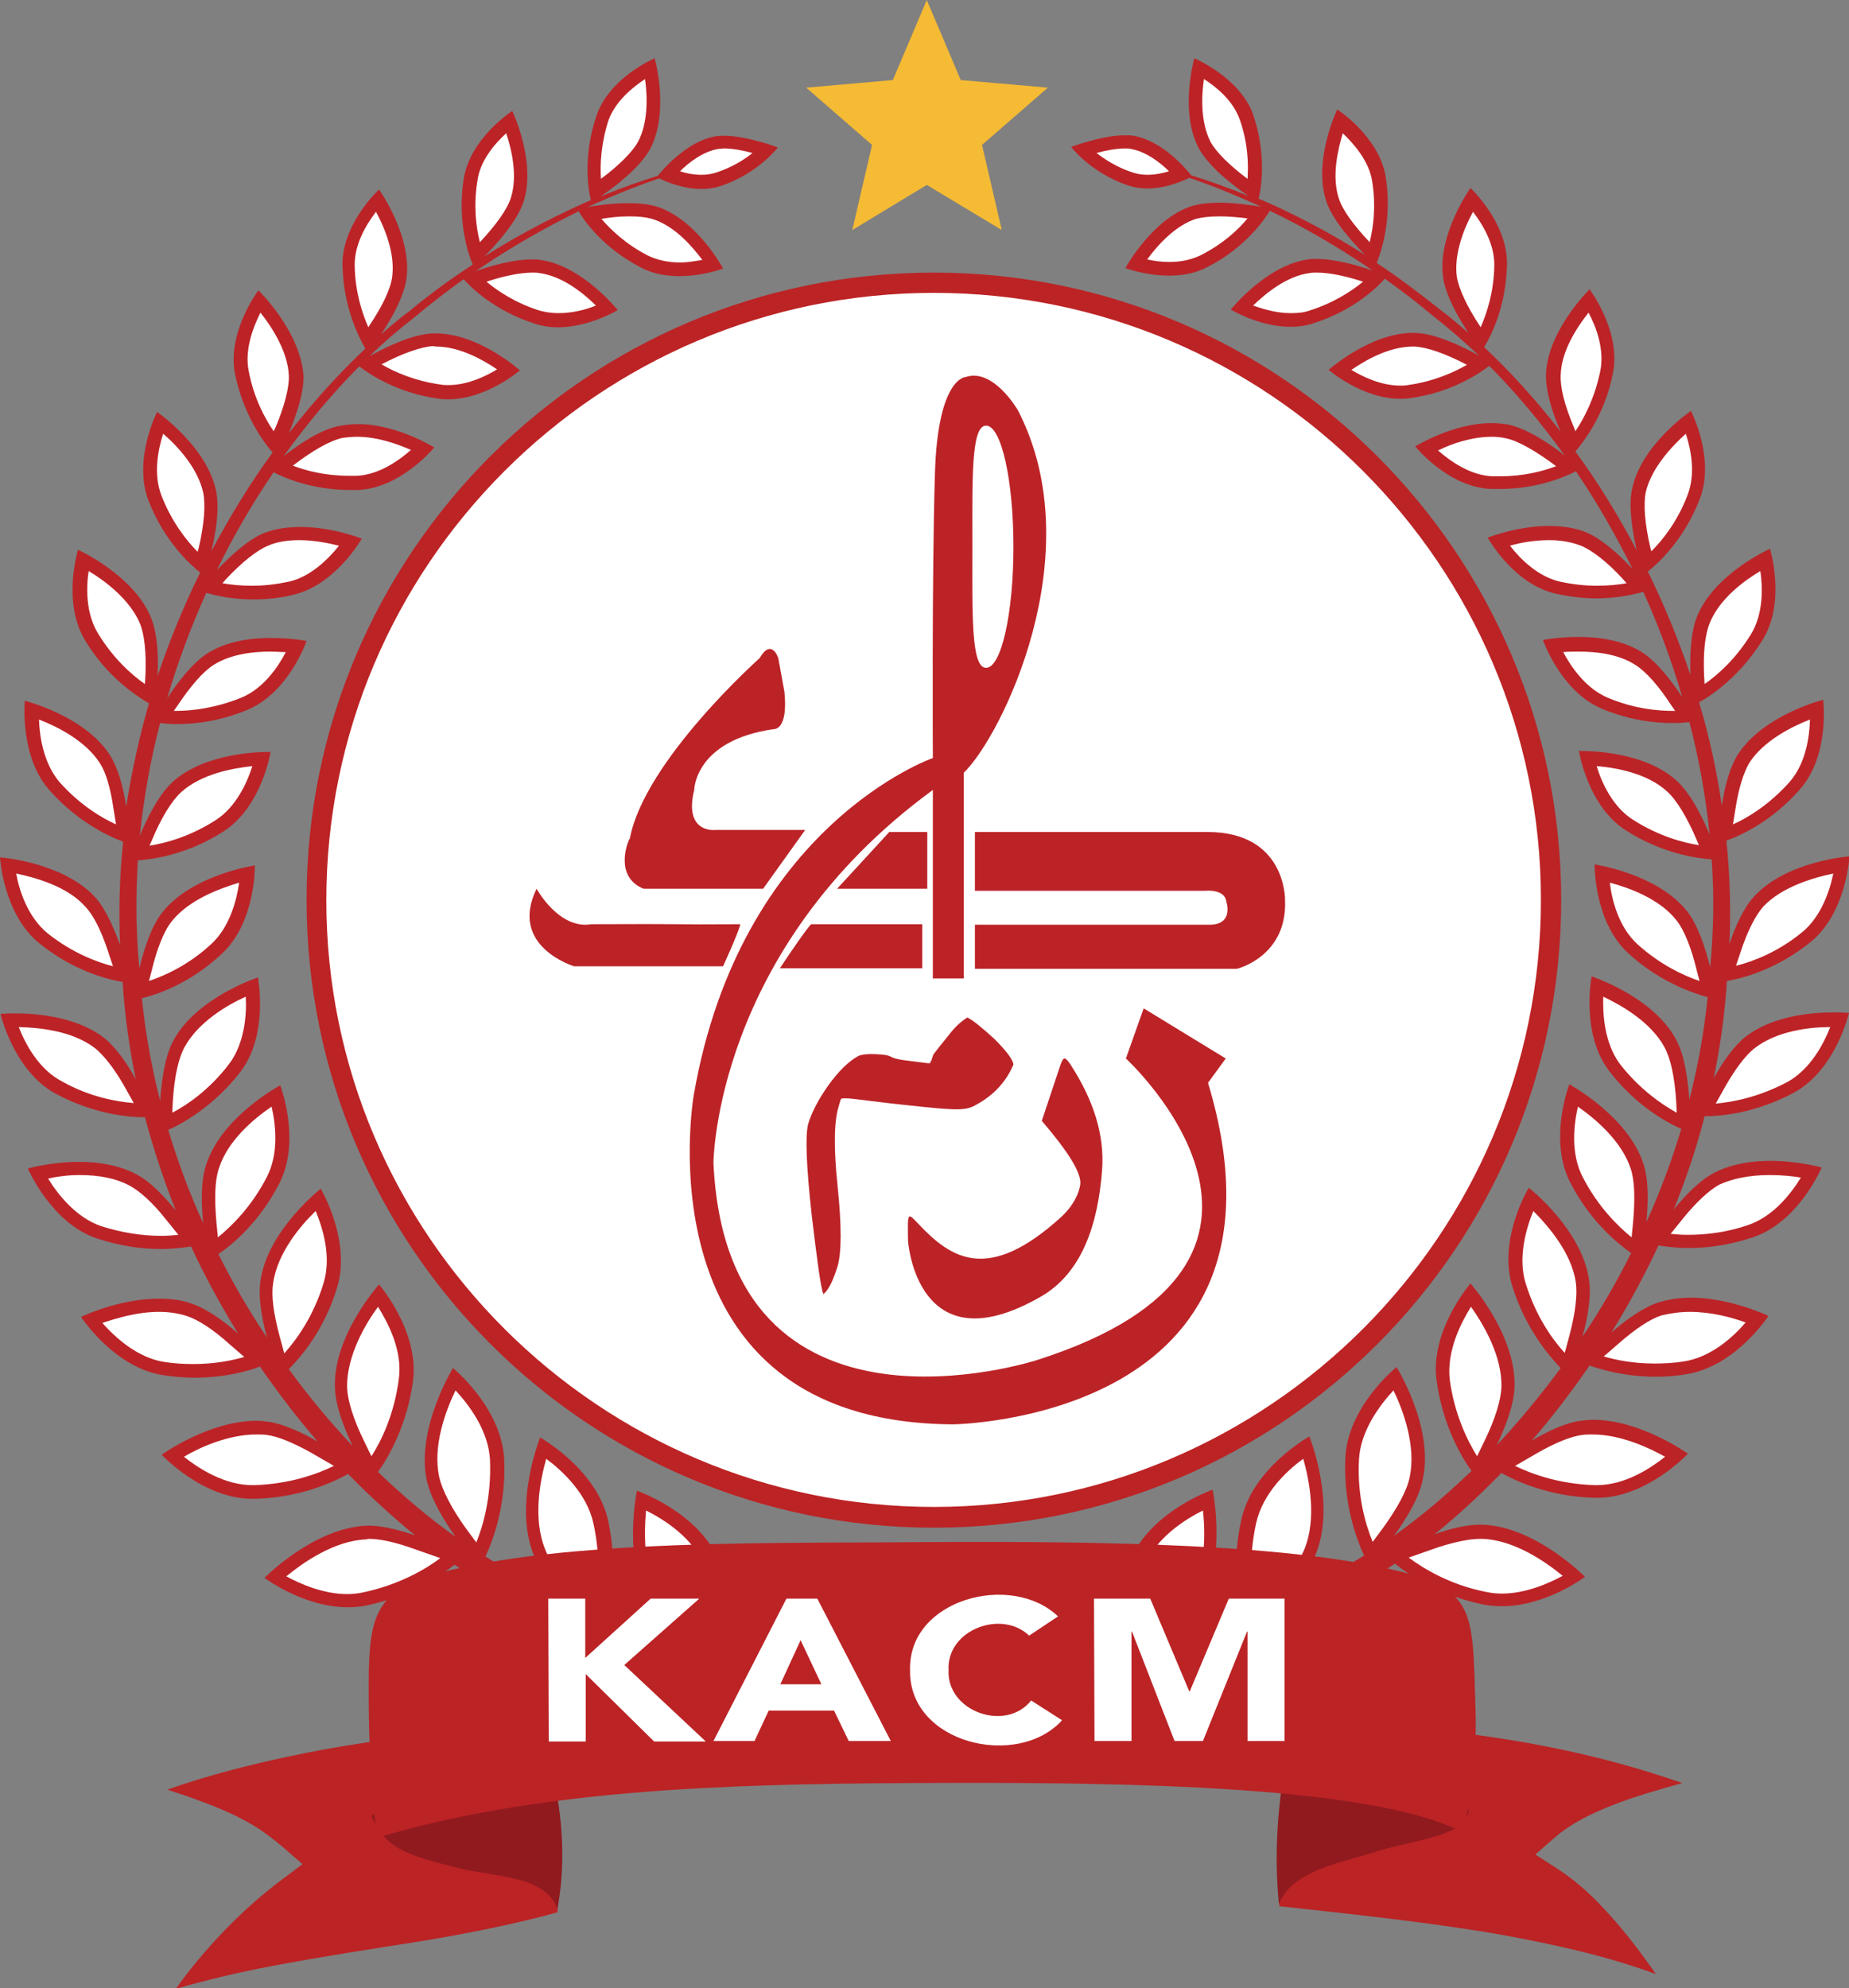
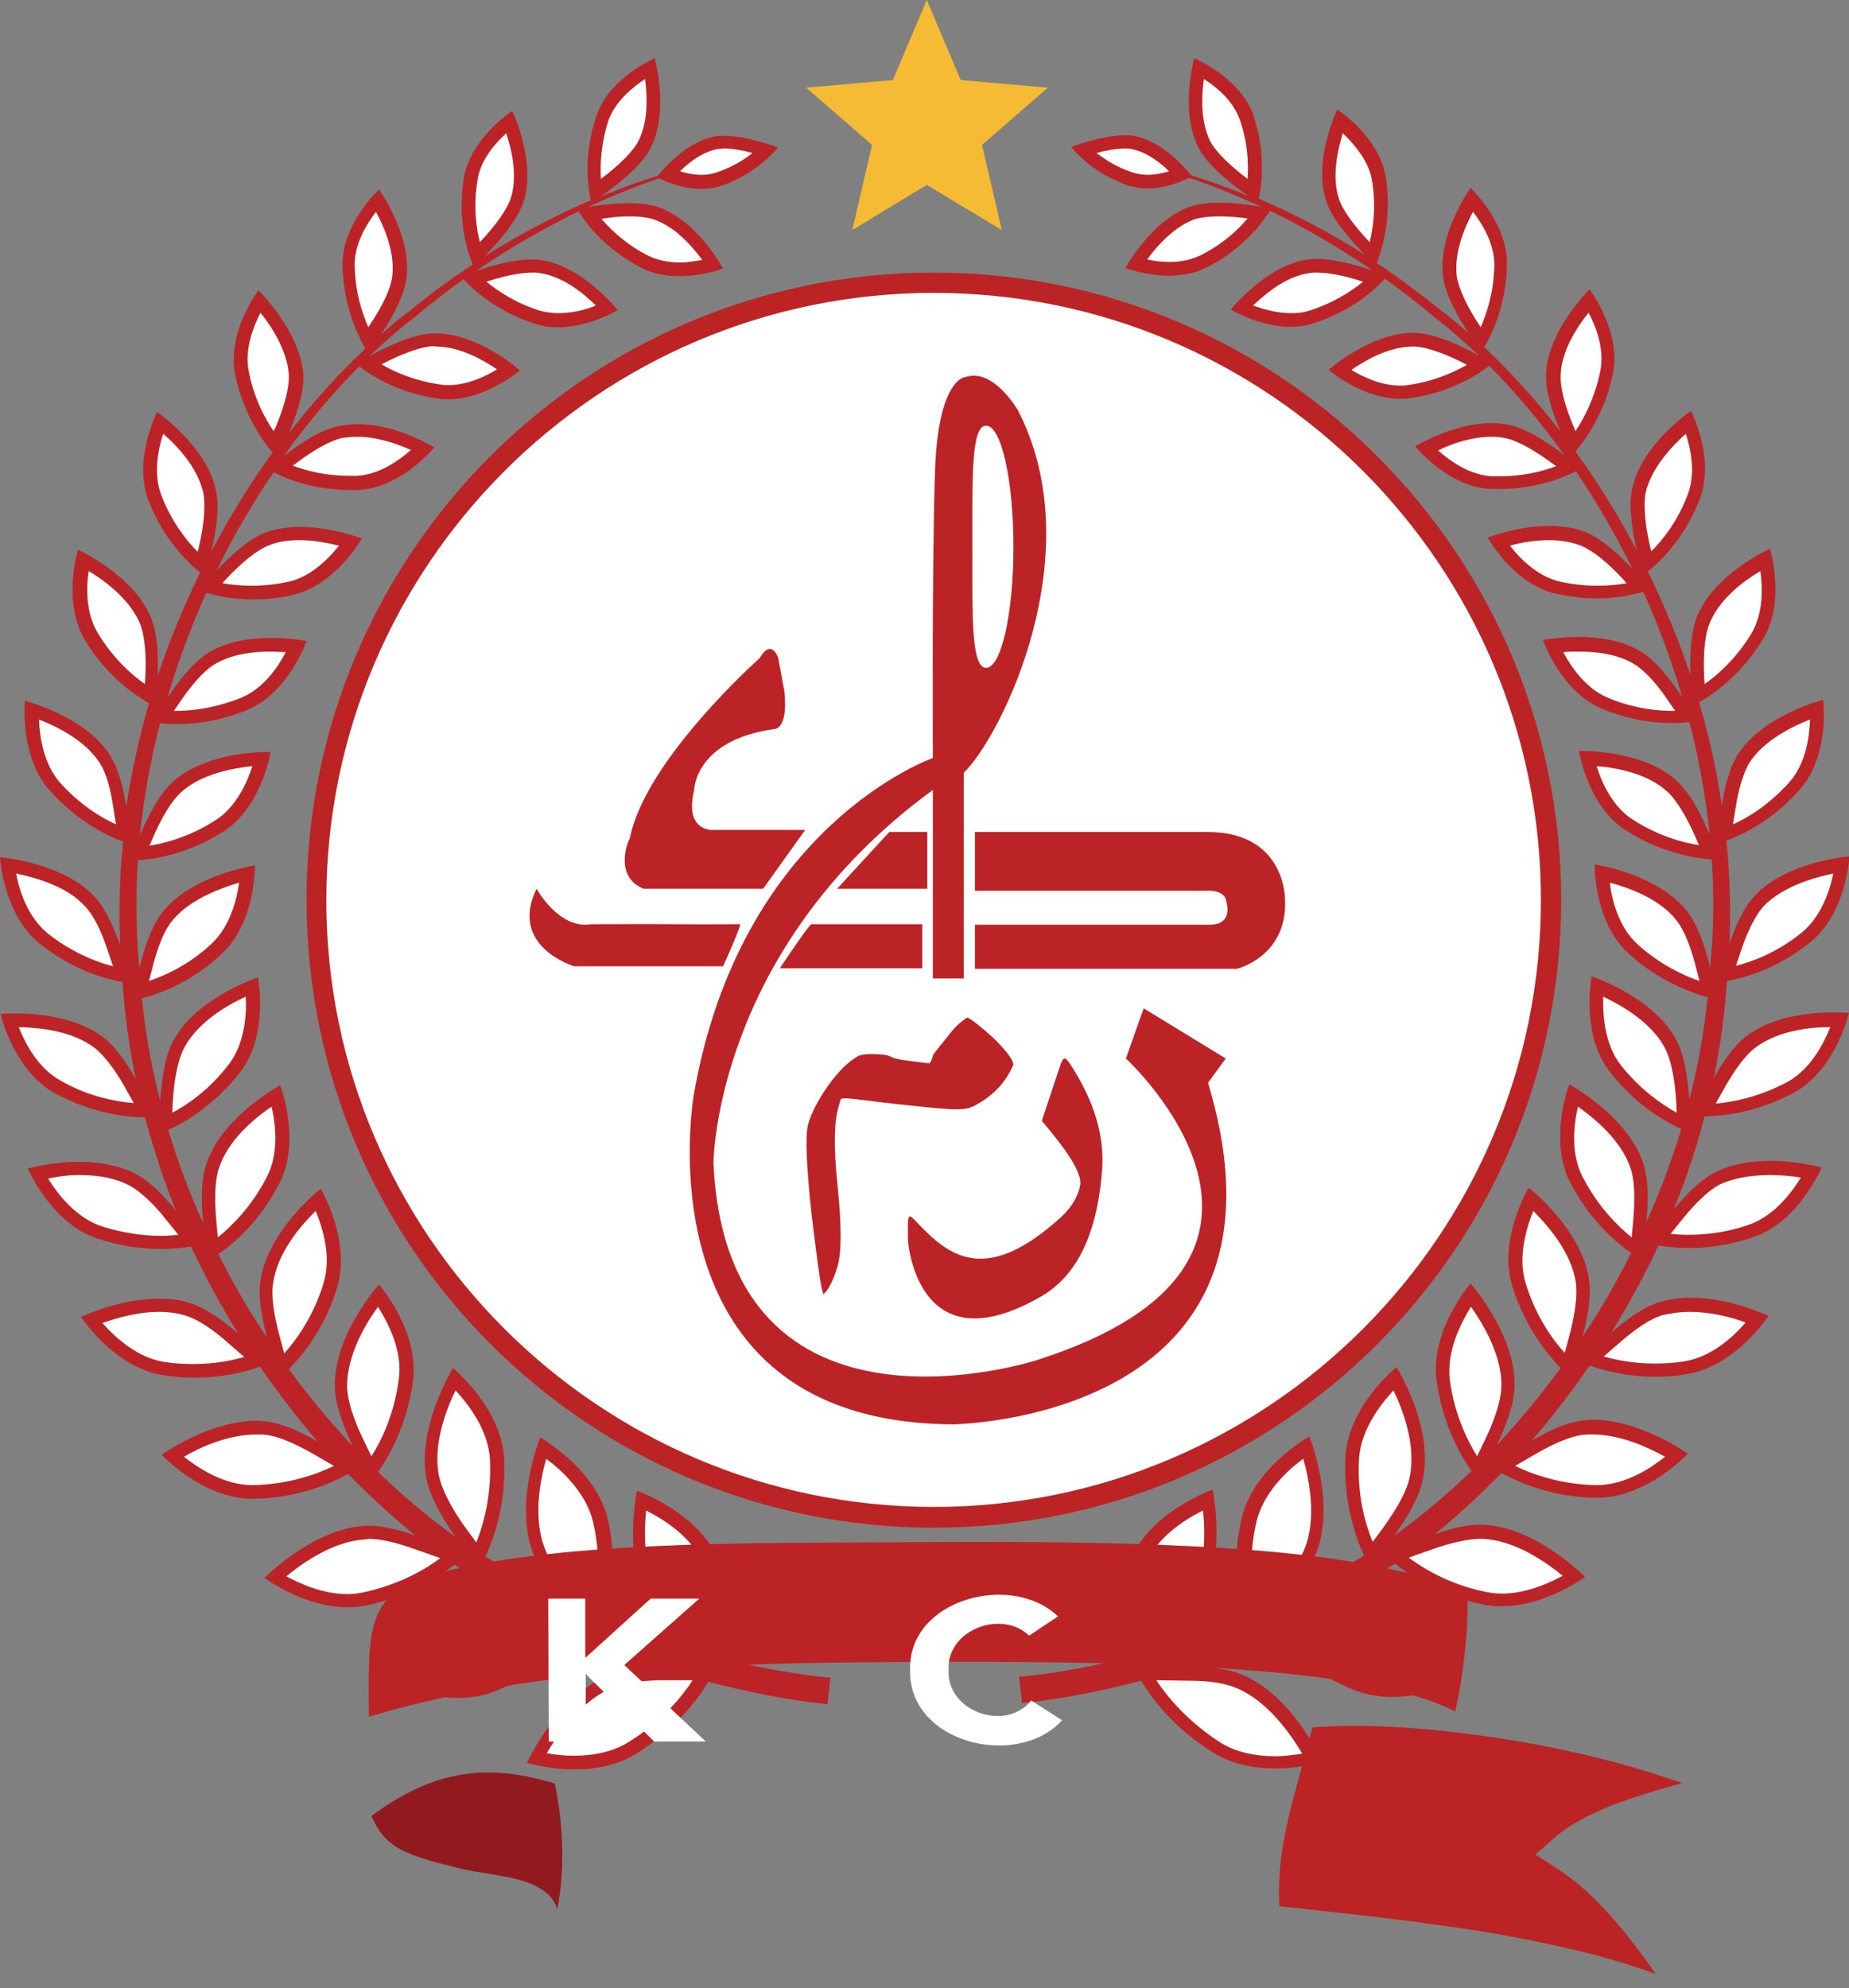
<svg xmlns="http://www.w3.org/2000/svg" xmlns:xlink="http://www.w3.org/1999/xlink" version="1.1" id="Layer_1" x="0px" y="0px" viewBox="0 0 364.9 392.4" style="enable-background:new 0 0 364.9 392.4" xml:space="preserve">
  <rect x="0" y="0" width="364.9" height="392.4" fill="#808080" stroke="none" />
  <style>.st0{fill:#FFFFFF}.st2{fill:#BC2327}.st3{clip-path:url(#SVGID_00000046331539929685220120000007224889756034376624_)}.st4{fill-rule:evenodd;clip-rule:evenodd;fill:#BC2325}.st5{fill-rule:evenodd;clip-rule:evenodd;fill:#911A1F}.st6{clip-path:url(#SVGID_00000111184060048653729140000003208022877689077650_)}</style>
  <g id="surface1">
    <path class="st0" d="M184.3,299.5c-67.2,0-121.8-54.7-121.8-121.8c0-67.2,54.7-121.8,121.8-121.8s121.8,54.7,121.8,121.8 C306.1,244.8,251.5,299.5,184.3,299.5" />
    <path d="M184.3,53.8c-68.4,0-123.8,55.4-123.8,123.8c0,68.4,55.4,123.9,123.8,123.9c68.4,0,123.8-55.4,123.8-123.9 C308.1,109.3,252.7,53.8,184.3,53.8 M184.3,57.8c66.1,0,119.8,53.8,119.8,119.8c0,66.1-53.8,119.8-119.8,119.8 S64.4,243.7,64.4,177.7C64.4,111.6,118.2,57.8,184.3,57.8" style="fill:#BC2325" />
    <path class="st0" d="M138.5,35.8c-2.7,0-5.2-0.8-6.7-1.5c1.7-1.9,5.4-5.5,9.7-6.2c0.4-0.1,0.9-0.1,1.5-0.1c2.8,0,6.2,0.9,8.2,1.6 c-1.6,1.6-4.7,4.2-9.2,5.7C140.9,35.7,139.7,35.8,138.5,35.8 M117.6,37.7c-0.4-2.8-0.8-8.1,1.4-14.4c1.7-5.1,6.8-8.5,9.4-9.8 c0.6,3.1,1.5,10.1-1.2,15.2c-1.8,3.4-6.6,7.1-9.4,8.9L117.6,37.7z M94,50.4c-0.9-2.6-2.2-8-1.2-14.8c0.8-5.5,5.4-9.8,7.7-11.6 c1.2,3,3.4,9.9,1.5,15.5c-0.9,2.7-3.5,6.3-7.3,10.2L94,50.4z M134.2,53.1c-2.7,0-5-0.5-7-1.5c-5.9-3-9.4-7.2-11-9.4 c1.7-0.3,4.8-0.8,7.9-0.8c2.1,0,3.9,0.2,5.2,0.7c5.5,1.8,9.7,7.5,11.4,10.1C139.3,52.5,136.9,53.1,134.2,53.1 M110.2,63.1 c-1.5,0-2.8-0.2-4.1-0.6c-6.5-2-10.8-5.7-12.7-7.6l1.1-0.4c2.9-1,7.2-2.2,10.6-2.2c0.6,0,1.1,0,1.6,0.1c5.9,0.8,11.1,5.8,13.3,8.2 C117.9,61.7,114.2,63.1,110.2,63.1 M72.6,67.2c-1.4-2.5-3.7-7.7-3.9-14.7c-0.1-5.7,3.7-10.8,5.7-13.1c1.7,2.8,5.2,9.3,4.3,15.4 c-0.5,3.3-2.8,7.4-4.8,10.3L72.6,67.2z M88.6,77.4c-0.6,0-1.1,0-1.7-0.1C80,76.4,75,73.5,72.7,71.9l0.9-0.5c2.8-1.6,8.2-4.2,12-4.3 c0.1,0,0.3,0,0.4,0c5.9,0,11.9,4,14.4,5.9C98.3,74.5,93.6,77.4,88.6,77.4 M54.3,87.8c-1.8-2.2-5.1-7.1-6.6-14.2 c-1.2-5.7,1.9-11.6,3.4-14.2c2.2,2.5,6.9,8.5,7.1,14.7c0.1,2.6-0.9,6.3-2.7,10.7L54.3,87.8z M68.9,95.3c-6.4,0-11.4-1.9-13.8-3 l1.7-1.3c4.1-3.2,7.9-5.3,10.5-5.9c1-0.2,2-0.3,3.1-0.3c5.2,0,10.5,2.4,12.9,3.6c-2.1,2.2-7.1,6.5-12.9,6.8 C69.9,95.3,69.4,95.3,68.9,95.3 M39.8,111.4c-2.2-1.9-6.4-6.2-9.1-13.1c-2.2-5.6-0.2-12.1,1-14.9c2.6,2.1,8.4,7.3,9.8,13.6 c0.7,3.3-0.1,8.1-0.9,11.6L39.8,111.4z M49.8,116.9c-3.8,0-6.8-0.6-8.5-1.1l2.3-2.5c3.3-3.6,6.4-6,8.8-6.9c1.9-0.8,4.1-1.2,6.7-1.2 c4.1,0,8,1,10.1,1.7c-1.7,2.5-6,7.8-11.8,9.1C54.9,116.6,52.3,116.9,49.8,116.9 M29.8,137.4c-2.5-1.4-7.6-5-11.6-11.6 c-3.2-5.3-2.3-12.2-1.7-15.2c3,1.6,9.8,5.9,12.3,11.9c1,2.4,1.4,6.1,1.2,10.9L29.8,137.4z M34.8,141.6c-1,0-1.9,0-2.8-0.1l2-3 c2.7-4.1,5.3-7.1,7.6-8.5c3.7-2.3,8.5-2.8,11.8-2.8c2.1,0,3.9,0.2,5.1,0.3c-1.3,2.8-4.6,9-10.3,11.3 C42.8,141.1,37.9,141.6,34.8,141.6 M29.5,144.4c0.4-1.7,0.9-3.5,1.4-5.2l0.3-1l-0.1,0l1.4-4.3c0.6-1.7,1.2-3.5,1.8-5.2 c-1,2.9-2,5.8-2.8,8.7L29.5,144.4z M24.6,164.8c-2.4-0.9-8.5-3.6-13.9-9.7c-4.2-4.7-4.5-11.9-4.4-15c3.3,1.1,10.9,4.1,14.5,9.8 c1.3,2,2.2,5.2,2.9,9.5L24.6,164.8z M28.7,165.5c1.4-3.4,3.7-7.9,6.3-10.2c5-4.5,13.2-5.3,16.7-5.4c-0.8,3.1-3,9.8-8.4,13.2 c-6.6,4.2-13,5.2-15.8,5.5L28.7,165.5z M24.3,192.5c-2.6-0.5-9.2-2.1-15.7-7.3C3.5,181.1,2,174,1.5,170.8 c3.5,0.5,11.7,2.2,16.4,7.3c1.6,1.8,3.2,4.8,4.6,8.8L24.3,192.5z M28.6,191.5c1.2-4.8,2.7-8.4,4.3-10.5c4.3-5.4,12.4-7.7,15.8-8.5 c-0.2,3.2-1.3,10.5-6.1,14.9c-6.1,5.6-12.5,7.7-15.1,8.3L28.6,191.5z M28.6,219.2c-3.3,0-9.9-0.6-17.1-4.5 c-5.8-3.2-8.7-10.2-9.7-13.3c0.4,0,0.8,0,1.3,0c4,0,11.5,0.6,16.6,4.5c1.9,1.5,3.9,4.2,6,7.8l3.1,5.5H28.6z M32.8,217.2 c0.3-5,1.2-8.9,2.4-11.2c3.3-6.2,11.1-10,14.4-11.3c0.3,3.2,0.6,10.8-3.5,16.1c-5,6.5-10.7,9.7-13.7,11l-0.1,0L32.8,217.2z M31.8,245.1c-4.1,0-8.2-0.7-12.2-2c-6.5-2.2-10.6-8.7-12.1-11.7c1.8-0.4,4.8-0.9,8.3-0.9c4.2,0,7.7,0.7,10.5,2.2 c2.2,1.2,4.7,3.5,7.5,6.9l4,4.9l-0.1,0C36.3,244.9,34.3,245.1,31.8,245.1 M41.3,241.2c-0.5-4.7-0.3-8.5,0.5-11 c2.3-6.9,9.5-12,12.5-14c0.9,3.2,2.5,10.8-0.6,16.8c-3.8,7.3-8.9,11.5-11.6,13.4l-0.3,0.2L41.3,241.2z M53.8,263.7 c-1.2-4.4-1.6-8.1-1.3-10.6c1.1-7.4,7.4-13.8,10.2-16.3c1.5,3,4.5,10.4,2.4,17c-2.5,7.9-6.8,13.1-9.2,15.4l-0.5,0.5L53.8,263.7z M38.3,270.5c-1.9,0-3.9-0.1-5.9-0.4c-6.9-1-12.2-6.9-14.3-9.6c2.5-1,7.8-2.8,13.3-2.8c2.1,0,4.1,0.3,5.8,0.8 c2.4,0.8,5.5,2.8,8.9,5.7l4.8,4.2l-0.1,0C48.7,269.1,44.2,270.5,38.3,270.5 M70.7,284.8c-2.1-4.5-3.3-8.3-3.4-11 c-0.2-7.6,5.1-15.3,7.4-18.2c2,2.8,6.3,9.7,5.4,16.8c-1.1,8.5-4.6,14.5-6.6,17.3l-0.2,0.3L70.7,284.8z M49.7,294.4 c-7,0-13.3-4.9-15.7-7.2c2.8-1.8,9.8-5.6,16.6-5.6c0.8,0,1.6,0.1,2.3,0.2c2.4,0.3,5.5,1.6,9.2,3.7l6.6,3.8l-0.6,0.4 c-3,1.7-9.3,4.5-17.9,4.8L49.7,294.4z M90.8,302.5c-3-4.2-4.9-7.9-5.5-10.7c-1.6-7.6,2.4-16.3,4.2-19.7c2.5,2.4,8.1,8.6,8.4,15.9 c0.4,8.7-2.1,15.4-3.6,18.5l-0.2,0.5L90.8,302.5z M113.1,315.4c-3.4-3.4-5.8-6.6-6.8-9.1c-3-7.4-0.4-16.9,0.7-20.6 c2.9,2,9.7,7.2,11.4,14.5c1.9,8.6,0.7,15.6-0.3,19.1l-0.2,0.9L113.1,315.4z M137.7,324.8c-4-2.8-6.9-5.5-8.3-7.9 c-4.3-7-3.4-17-2.9-20.9c3.3,1.4,11.1,5.5,14,12.6c3.4,8.2,3.4,15.5,3.1,19.2l-0.1,1L137.7,324.8z M113.3,347.8 c-3.1,0-5.8-0.5-7.5-0.8c1.8-3.4,7-12.1,14.6-15.2c2.3-0.9,5.5-1.4,9.7-1.5l7.9-0.1l-7.4-2.5c-5.4-1.8-10.9-4-16.3-6.5l-0.9-0.4 l-0.7,0.8c-2.4,2.7-7.5,7.8-15.8,11c-2,0.8-4.3,1.2-6.8,1.2c-4.9,0-9.4-1.6-11.7-2.5c2.4-3,8.8-10.4,16.6-12.1 c1-0.2,2.2-0.3,3.5-0.3c1.8,0,3.9,0.2,6.2,0.6l8,1.3l-7.1-3.8c-1.9-1-3.9-2.2-5.9-3.4c-3.1-1.7-6.2-3.7-9.5-5.9l-0.8-0.6l-0.8,0.6 c-2.7,2.2-8.5,6.1-17,7.8c-1,0.2-2.1,0.3-3.3,0.3c-6.1,0-11.8-3.1-14.2-4.7c2.8-2.5,10.3-8.5,18.1-8.8c0.1,0,0.3,0,0.4,0 c2.3,0,5.1,0.6,8.6,1.8l7.2,2.5l-5.9-4.8c-4.5-3.6-8.9-7.7-13-12l-0.7-0.7l-0.2,0.1l-5-5.7c-4-4.6-7.8-9.5-11.3-14.7l-0.6-0.9 l-0.1,0.1l-3.5-5.6c-3.4-5.5-6.5-11.3-9.2-17l-0.4-0.9l-0.1,0l-2.5-6.1c-2.4-6-4.5-12.1-6.1-18.2l-0.3-1l-0.2,0l-1.3-6.5 c-1.3-6.2-2.2-12.6-2.6-19l-0.1-1.1l-0.1,0l-0.3-6.2c-0.3-6.7-0.1-13.5,0.6-20.2l0.1-1l-0.1,0l0.9-5.8c0.7-4.5,1.6-9,2.7-13.5 l0.3-0.4c-1.5,6.4-2.6,12.9-3.2,19.4l-0.9,8.8l0.3-0.7c-0.3,6.2-0.1,12.3,0.4,18.4l0.4,4.7l-0.1,0l0.1,1.2 c0.7,6.8,1.9,13.6,3.6,20.4l2.1,8.1l0-0.7c1.8,5.7,4,11.5,6.5,17l3.3,7.4l-0.1-0.6c2.8,5.5,5.9,10.9,9.4,16l4.5,6.8l-0.2-0.6 c4,5.5,8.3,10.6,12.7,15.3l5.9,6.2l-0.3-0.6c4.8,4.6,9.8,8.8,14.9,12.4l6.6,4.7l-0.4-0.6c2.1,1.3,3.9,2.4,5.8,3.4 c3.4,2,7,3.9,10.6,5.7l7.2,3.5l-0.4-0.4l0.5,0.2c5.8,2.5,11.8,4.6,17.6,6.3l7.7,2.2l-0.4-0.3l0.9,0.2c8.8,2,14.9,2.8,17.5,3 l-0.3,2.5c-2.9-0.3-10.8-1.3-21.9-4.2l-1-0.3l-0.5,0.9c-1.9,3.1-6.2,9.1-13.9,13.8C121.6,346.9,117.8,347.8,113.3,347.8" />
    <path class="st2" d="M129.2,11.5c0,0-9,3.8-11.5,11.4c-2.8,8.2-1.5,15-1.1,16.6c-6.2,2.7-13.4,6.3-21,11.1 c2.5-2.5,6.4-6.9,7.7-10.7c2.6-8-2.2-18-2.2-18s-8.4,5.4-9.6,13.5c-1.3,8.5,1,15,1.8,16.8c-4.1,2.7-8.3,5.7-12.5,9.2 c-1.9,1.4-3.8,3-5.6,4.6c2-3,4.5-7.4,5-10.9c1.2-8.5-5.4-17.7-5.4-17.7s-7.5,6.9-7.2,15.2c0.2,8.2,3.3,14.1,4.5,16.2 c-5.2,4.9-10.3,10.5-15.1,16.7c1.4-3.4,3-7.9,2.9-11.3C59.3,65.3,51,57.3,51,57.3s-6.3,8.3-4.6,16.6c1.7,8.2,5.8,13.6,7.4,15.4 c-4.4,6-8.4,12.6-12.1,19.5c0.9-3.6,1.7-8.6,0.9-12.1c-1.9-8.7-11.6-15.4-11.6-15.4s-4.8,9.4-1.7,17.5c3.1,8,8.3,12.7,10.2,14.2 c-3.2,6.5-6,13.3-8.4,20.4c0.2-3.7,0-8.3-1.3-11.5c-3.4-8.4-14.4-13.4-14.4-13.4s-3.2,10.3,1.4,17.9c4.4,7.3,10.2,11,12.6,12.4 c-1.9,6.6-3.4,13.4-4.5,20.4c-0.5-3.5-1.5-7.4-3.1-10c-4.9-7.9-16.9-10.9-16.9-10.9S3.8,149.3,9.8,156c5.5,6.2,11.7,9.1,14.5,10.1 c-0.7,6.7-0.9,13.5-0.6,20.4c-1.2-3.3-2.8-7-4.8-9.3c-6.4-7.1-18.9-8-18.9-8s0.6,11.2,7.8,17c6.7,5.4,13.4,7.1,16.4,7.6 c0.4,6.5,1.3,12.9,2.6,19.2c-1.7-3.1-3.9-6.3-6.3-8.2c-5.3-4.1-13.1-4.8-17.4-4.8c-1.8,0-3,0.1-3,0.1s2.6,11.2,10.8,15.7 c7.6,4.1,14.5,4.7,17.7,4.7c1.7,6.3,3.7,12.4,6.1,18.4c-2.3-2.8-5.1-5.8-7.9-7.2c-3.4-1.8-7.5-2.4-11.1-2.4 c-5.6,0-10.2,1.3-10.2,1.3s4.6,10.8,13.6,13.8c4.8,1.6,9.2,2.1,12.6,2.1c2.6,0,4.7-0.3,6-0.5c2.8,6,5.9,11.7,9.3,17.2 c-2.8-2.5-6.3-5-9.4-6c-2-0.7-4.2-0.9-6.3-0.9c-7.9,0-15.3,3.6-15.3,3.6s6.5,10,16.2,11.5c2.1,0.3,4.2,0.5,6.1,0.5 c6,0,10.7-1.3,13-2.2c3.6,5.2,7.4,10.2,11.4,14.8c-3.1-1.8-6.6-3.4-9.6-3.9c-0.8-0.1-1.7-0.2-2.5-0.2c-9.4,0-18.7,6.7-18.7,6.7 s8.1,8.7,17.9,8.7c0.1,0,0.3,0,0.4,0c8.9-0.2,15.4-3.2,18.5-4.9c4.3,4.4,8.7,8.4,13.2,12.1c-3-1-6.3-1.9-9-1.9c-0.2,0-0.3,0-0.5,0 c-10.5,0.4-20.2,10.3-20.2,10.3s7.7,5.8,16.4,5.8c1.2,0,2.3-0.1,3.5-0.3c8.7-1.8,14.7-5.8,17.6-8.1c3.2,2.2,6.4,4.2,9.6,5.9 c2,1.2,4,2.3,6,3.4c-2.1-0.4-4.4-0.6-6.5-0.6c-1.4,0-2.7,0.1-3.8,0.4c-10.5,2.3-18.4,13.9-18.4,13.9s6.4,3.3,13.7,3.3 c2.4,0,4.9-0.3,7.3-1.3c8.6-3.4,13.9-8.6,16.3-11.4c5.8,2.7,11.3,4.9,16.4,6.6c-3.6,0-7.4,0.4-10.2,1.6 c-10.1,4.1-16.1,17.3-16.1,17.3s4.2,1.3,9.4,1.3c3.8,0,8.2-0.7,12-3c8-4.9,12.4-11,14.4-14.3c14.5,3.8,23.5,4.4,23.5,4.4l0.3-2.6 l0.3-2.6c0,0-7-0.5-18.7-3.1c0.3-3.8,0.3-11.3-3.2-19.8c-4.1-9.8-16.3-14-16.3-14s-3,14.1,2.8,23.4c1.9,3,5.4,5.9,8.7,8.3 c-5.3-1.5-11.2-3.5-17.5-6.2c1-3.6,2.2-10.9,0.3-19.7c-2.3-10.1-13.4-16.3-13.4-16.3s-5.3,13.1-1.3,23.1c1.3,3.2,4.3,6.7,7.1,9.6 c-3.4-1.7-7-3.6-10.6-5.7c-2-1.1-4-2.3-6-3.5c1.5-3.2,4.1-10.1,3.7-19.2c-0.5-10.2-10.1-18-10.1-18s-7.3,11.8-5.2,22.1 c0.8,3.6,3.3,7.8,5.7,11.2c-5.2-3.7-10.3-8-15.3-12.8c2-2.8,5.7-9.1,6.9-17.9c1.3-9.9-6.7-19.1-6.7-19.1s-9.1,10.1-8.7,20.4 c0.1,3.6,1.8,7.9,3.5,11.5c-4.4-4.7-8.7-9.8-12.6-15.2c2.5-2.5,7-7.8,9.5-16c2.9-9.3-3.2-19.6-3.2-19.6s-10.5,8.2-11.9,18.2 c-0.5,3.3,0.3,7.5,1.3,11.2c-3.5-5.2-6.7-10.7-9.6-16.5c2.8-1.9,8.1-6.3,12-13.9c4.4-8.5,0.2-19.4,0.2-19.4s-11.5,6.1-14.6,15.6 c-1.1,3.2-1,7.8-0.6,11.6c-2.7-5.9-5-12.1-6.9-18.4c2.9-1.3,9-4.7,14.2-11.4c5.7-7.4,3.5-18.7,3.5-18.7s-12.2,4-16.7,12.5 c-1.7,3.1-2.3,7.9-2.6,11.8c-1.7-6.6-2.9-13.3-3.6-20.2c3-0.7,9.5-2.9,15.7-8.7c6.8-6.2,6.6-17.5,6.6-17.5s-12.4,1.8-18.3,9.3 c-2.2,2.8-3.6,7.3-4.5,11c-0.7-7.2-0.7-14.3-0.3-21.3c2.9-0.2,9.7-1.1,16.9-5.7c7.6-4.9,9.3-15.7,9.3-15.7s-0.2,0-0.4,0 c-2.3,0-12.6,0.3-18.8,5.8c-2.8,2.5-5.1,7.1-6.6,10.7c0.8-7.6,2.1-15,4-22.2c0.8,0.1,2,0.2,3.3,0.2c3.4,0,8.4-0.5,13.9-2.8 c8.2-3.4,11.7-13.6,11.7-13.6s-3-0.6-7-0.6c-3.9,0-8.7,0.6-12.5,3c-3,1.9-5.9,5.7-8,8.9c2.1-7.2,4.7-14.1,7.7-20.8 c1.7,0.5,5,1.3,9.3,1.3c2.3,0,5-0.2,7.8-0.9c8.4-1.9,13.6-11.1,13.6-11.1s-5.8-2.3-12.1-2.3c-2.4,0-4.9,0.3-7.2,1.2 c-3.2,1.3-6.7,4.6-9.3,7.3c3.3-6.8,7.1-13.3,11.2-19.3c2.1,1.1,7.6,3.5,15.1,3.5c0.5,0,1.1,0,1.6,0c8.5-0.4,15-8.4,15-8.4 s-7.4-4.6-15-4.6c-1.1,0-2.2,0.1-3.4,0.3C63.4,84.6,59,87.7,56,90c4.7-6.5,9.7-12.5,14.9-17.7c1.8,1.4,7.4,5.3,15.8,6.4 c0.6,0.1,1.2,0.1,1.8,0.1c7.5,0,14.1-5.7,14.1-5.7s-8.1-7.3-16.6-7.3c-0.2,0-0.3,0-0.5,0c-4.1,0.1-9.5,2.8-12.6,4.5 c2.9-2.8,5.8-5.3,8.8-7.6c3.3-2.8,6.6-5.3,9.8-7.6c1.5,1.7,6.2,6.3,14.1,8.8c1.5,0.5,3,0.7,4.5,0.7c6.2,0,11.8-3.4,11.8-3.4 s-6.9-8.7-15.2-9.9c-0.6-0.1-1.2-0.1-1.8-0.1c-3.7,0-8.1,1.3-11,2.3c7.3-5,14.2-8.8,20.3-11.8c0.9,1.6,4.7,7.2,12.3,11.1 c2.4,1.3,5.1,1.7,7.6,1.7c4.7,0,8.6-1.5,8.6-1.5s-5.1-9.6-13-12.2c-1.6-0.5-3.6-0.7-5.6-0.7c-3.1,0-6.3,0.4-8.2,0.8 c5.5-2.5,10.3-4.4,14.2-5.7c1.2,0.6,4.6,2.1,8.4,2.1c1.3,0,2.6-0.2,3.8-0.6c7.5-2.6,11.2-7.6,11.2-7.6s-6-2.3-10.6-2.3 c-0.6,0-1.2,0-1.7,0.1c-5.7,1-10.4,6.6-11.4,7.8c-3.2,1-7,2.3-11.3,4.1c2.8-1.9,7.8-5.7,9.8-9.4C132.2,22,129.2,11.5,129.2,11.5 M136.7,331.6c-2.1,3.2-6.1,8.2-12.8,12.3c-2.8,1.7-6.4,2.6-10.6,2.6c-2,0-3.9-0.2-5.4-0.5c2.3-3.9,6.8-10.4,13.1-13 c2.1-0.8,5.3-1.3,9.2-1.4L136.7,331.6 M98.7,320.2c1.7,0,3.7,0.2,6,0.6l6,1c-2.6,2.7-7.3,6.8-14.3,9.6c-1.9,0.7-4,1.1-6.3,1.1 c-3.6,0-7.1-0.9-9.4-1.7c2.8-3.3,8.3-8.8,14.7-10.2C96.3,320.3,97.4,320.2,98.7,320.2 M72.8,303.7c2.1,0,4.9,0.6,8.1,1.7l6,2.1 c-2.9,2.2-8.2,5.3-15.4,6.8c-1,0.2-2,0.3-3,0.3c-4.7,0-9.2-2-12-3.5c3.3-2.7,9.5-7.1,15.9-7.3C72.5,303.7,72.7,303.7,72.8,303.7 M127.5,298.1c3.6,1.8,9.3,5.4,11.7,11.2c2.9,7.1,3.3,13.4,3.1,17.2l-3.9-2.7c-3.9-2.7-6.6-5.3-8-7.5 C126.9,310.5,127.1,302.5,127.5,298.1 M107.8,287.9c3.1,2.3,8,6.8,9.3,12.7c1.6,7.2,0.9,13.4,0.1,17l-3.1-3.1 c-3.3-3.3-5.6-6.3-6.5-8.7C105.1,299.7,106.6,292.1,107.8,287.9 M50.6,283.1c0.7,0,1.4,0,2.1,0.1c2.2,0.3,5.1,1.5,8.7,3.5l4.5,2.6 c-3.3,1.6-8.7,3.6-15.8,3.8c-0.1,0-0.2,0-0.3,0c-5.5,0-10.6-3.3-13.5-5.6C39.5,285.6,45.1,283.1,50.6,283.1 M89.9,274.4 c2.6,2.8,6.5,7.9,6.8,13.7c0.3,7.1-1.3,12.9-2.7,16.3l-2-2.7c-2.9-4-4.7-7.6-5.3-10.1C85.3,285.4,88,278.3,89.9,274.4 M31.4,258.9 c2,0,3.8,0.3,5.4,0.8c2.2,0.7,5.2,2.6,8.4,5.5l3,2.6c-2.4,0.7-5.8,1.4-10,1.4c-1.9,0-3.8-0.1-5.7-0.4c-5.4-0.8-9.8-4.9-12.3-7.7 C23.1,260.1,27.2,258.9,31.4,258.9 M74.6,257.9c2,3.2,4.9,8.7,4.1,14.3c-0.9,6.9-3.4,12.1-5.4,15.2l-1.5-3.1 c-2.1-4.3-3.2-7.9-3.3-10.5C68.4,267.6,72.1,261.3,74.6,257.9 M62.3,239c1.4,3.4,3.2,9.1,1.5,14.4c-2,6.5-5.3,11-7.7,13.7l-1-3.7 c-1.1-4.2-1.6-7.7-1.2-10.1C54.7,247.3,59.3,241.9,62.3,239 M15.7,231.9c4,0,7.3,0.7,9.9,2.1c2,1.1,4.5,3.3,7.1,6.6l2.5,3.1 c-1,0.1-2.1,0.2-3.4,0.2c-4,0-8-0.7-11.8-1.9c-5-1.7-8.6-6.3-10.5-9.4C11.2,232.2,13.4,231.9,15.7,231.9 M53.6,218.4 c0.8,3.5,1.5,9.3-1,14c-3,5.8-6.9,9.6-9.6,11.8l-0.3-3.1c-0.4-4.5-0.3-8.2,0.5-10.5C44.9,225.1,50.2,220.7,53.6,218.4 M3.7,202.7 c4,0.1,10.6,0.7,15.1,4.2c1.7,1.4,3.7,3.9,5.7,7.4l1.9,3.4c-3.5-0.3-8.7-1.2-14.2-4.3C7.6,211,5,206,3.7,202.7 M48.5,196.7 c0.2,3.5-0.2,9.2-3.3,13.3c-3.9,5.1-8.3,8.1-11.2,9.6l0.1-2.2c0.3-4.8,1.1-8.5,2.3-10.7C39.1,201.7,44.9,198.3,48.5,196.7 M47.2,174.2c-0.5,3.4-1.8,8.7-5.5,12.1c-4.5,4.2-9.3,6.3-12.3,7.3l0.5-1.9c1.1-4.6,2.5-8.1,4.1-10 C37.4,177.5,43.5,175.3,47.2,174.2 M3.2,172.4c3.8,0.8,10.1,2.5,13.7,6.6c1.5,1.6,3,4.5,4.3,8.4l1.1,3.3c-3.1-0.8-8-2.6-12.9-6.5 C5.5,181,3.8,175.8,3.2,172.4 M49.8,151.2c-1,3.2-3.2,8.1-7.3,10.7c-5,3.2-9.8,4.5-13,5l0.4-0.9c1.9-4.6,4-8,5.9-9.7 C39.8,152.7,46,151.6,49.8,151.2 M7.7,142c3.6,1.4,9.2,4.2,12,8.6c1.2,1.8,2.1,4.9,2.7,9l0.5,3.1c-2.9-1.3-7.2-3.9-11.2-8.4 C8.6,150.6,7.8,145.4,7.7,142 M53.3,128.6c1.1,0,2.2,0.1,3.1,0.1c-1.5,2.9-4.4,7.2-8.8,9c-5.2,2.1-9.9,2.6-12.9,2.6 c-0.1,0-0.3,0-0.4,0l0.7-1c2.6-3.9,5.1-6.8,7.2-8.1C45.7,129,50.2,128.6,53.3,128.6 M17.5,112.7c3.2,1.9,8.1,5.6,10.1,10.3 c0.9,2.2,1.3,5.8,1.1,10.3l-0.1,1.7c-2.6-1.8-6.2-5-9.2-9.9C16.9,121.1,17,115.9,17.5,112.7 M59.1,106.6c2.9,0,5.8,0.6,7.8,1.1 c-2,2.5-5.5,6.1-9.9,7.1c-2.4,0.5-4.8,0.8-7.2,0.8c-2.3,0-4.3-0.2-5.9-0.5l0.7-0.8c3.2-3.4,6.1-5.7,8.3-6.6 C54.7,106.9,56.8,106.6,59.1,106.6 M70.5,86.2c3.9,0,7.9,1.4,10.6,2.6c-2.4,2.1-6.3,4.9-10.7,5.1c-0.5,0-1,0-1.5,0 c-4.7,0-8.5-1-11.1-2c3.9-3,7.4-5,9.9-5.5C68.6,86.3,69.5,86.2,70.5,86.2 M32.2,85.6c2.8,2.4,6.8,6.7,7.9,11.6 c0.5,2.4,0.2,6.3-0.9,11l-0.2,0.7c-2.2-2.2-5.1-5.9-7.1-11C30.2,93.6,31.2,88.7,32.2,85.6 M86.1,68.4c4.6,0,9.2,2.6,12,4.5 c-2.3,1.4-5.9,3.1-9.6,3.1c-0.5,0-1,0-1.5-0.1c-5.1-0.7-9.2-2.5-11.7-4c4.2-2.2,7.9-3.5,10.3-3.6C85.8,68.4,86,68.4,86.1,68.4 M51.4,61.7c2.4,3,5.4,7.8,5.6,12.4c0.1,2.3-0.8,5.9-2.6,10.2L54,85.1c-1.7-2.5-3.9-6.5-4.9-11.8C48.2,69,50,64.5,51.4,61.7 M105.1,53.8c0.5,0,1,0,1.4,0.1c4.5,0.6,8.7,4,11.1,6.4c-1.9,0.8-4.6,1.5-7.4,1.5c-1.3,0-2.6-0.2-3.7-0.5 c-4.8-1.5-8.3-3.9-10.5-5.7C99.6,54.4,102.8,53.8,105.1,53.8 M124.2,42.7c2,0,3.6,0.2,4.8,0.6c4.2,1.4,7.6,5.3,9.6,8 c-1.3,0.2-2.8,0.5-4.4,0.5c-2.4,0-4.6-0.5-6.4-1.4c-4.3-2.2-7.3-5.1-9.1-7.2C120.3,42.9,122.3,42.7,124.2,42.7 M74.2,41.8 c1.7,3.1,3.8,8.2,3.2,12.8c-0.3,2.4-1.9,5.8-4.6,9.8l-0.1,0.2c-1.2-2.7-2.6-6.9-2.7-12.1C69.9,48.2,72.3,44.3,74.2,41.8 M142.9,29.3c1.7,0,3.8,0.4,5.6,0.9c-1.6,1.3-4,2.8-7,3.8c-0.9,0.3-1.9,0.5-3,0.5c-1.6,0-3.1-0.3-4.3-0.7c1.8-1.8,4.6-3.9,7.5-4.4 C142,29.4,142.5,29.3,142.9,29.3 M99.9,26.3c1.1,3.3,2.3,8.5,0.9,12.8c-0.7,2.2-2.9,5.3-6.1,8.7c-0.7-2.8-1.3-7-0.5-12 C94.7,31.7,97.7,28.3,99.9,26.3 M127.3,15.6c0.5,3.6,0.6,8.7-1.4,12.4c-1.1,2-3.7,4.6-7.3,7.3c-0.2-2.8,0-7,1.5-11.6 C121.5,19.9,124.9,17.2,127.3,15.6" />
    <path class="st0" d="M226.4,35.8c-1.2,0-2.4-0.2-3.4-0.5c-4.6-1.6-7.7-4.1-9.2-5.7c2.1-0.7,5.5-1.6,8.2-1.6c0.5,0,1,0,1.5,0.1 c4.2,0.7,7.9,4.3,9.7,6.2C231.6,35,229.1,35.8,226.4,35.8 M247.1,37.6c-2.7-1.9-7.6-5.5-9.4-8.9c-2.7-5.1-1.8-12.1-1.2-15.2 c2.5,1.4,7.6,4.7,9.4,9.8c2.1,6.3,1.8,11.6,1.3,14.4L247.1,37.6z M270.2,49.7c-3.9-3.9-6.5-7.5-7.3-10.2 c-1.8-5.7,0.4-12.5,1.5-15.5c2.3,1.8,6.9,6.1,7.7,11.6c1,6.7-0.3,12.1-1.2,14.8L270.2,49.7z M230.7,53.1c-2.7,0-5.1-0.5-6.6-0.9 c1.7-2.7,5.9-8.3,11.4-10.1c1.3-0.4,3.1-0.7,5.2-0.7c3.1,0,6.3,0.5,7.9,0.8c-1.6,2.3-5.1,6.4-11,9.4 C235.7,52.5,233.4,53.1,230.7,53.1 M254.7,63.1c-4,0-7.7-1.5-9.7-2.4c2.2-2.4,7.4-7.4,13.3-8.2c0.5-0.1,1-0.1,1.6-0.1 c3.4,0,7.7,1.2,10.6,2.2l1.1,0.4c-1.9,1.9-6.2,5.5-12.7,7.6C257.5,62.9,256.2,63.1,254.7,63.1 M290.9,65.2 c-1.9-2.9-4.3-7.1-4.8-10.3c-0.8-6,2.6-12.6,4.3-15.4c2,2.2,5.9,7.4,5.7,13.1c-0.2,7-2.5,12.2-3.9,14.7L290.9,65.2z M276.4,77.4 c-5.1,0-9.8-2.9-11.9-4.4c2.5-1.9,8.5-5.9,14.4-5.9c0.1,0,0.3,0,0.4,0c3.9,0.1,9.2,2.8,12,4.3l0.9,0.5c-2.3,1.6-7.2,4.5-14.2,5.4 C277.5,77.3,276.9,77.4,276.4,77.4 M309.3,84.9c-1.9-4.5-2.8-8.2-2.7-10.7c0.2-6.3,4.9-12.2,7.1-14.7c1.6,2.6,4.6,8.4,3.4,14.2 c-1.4,7.1-4.8,11.9-6.6,14.2L309.3,84.9z M296,95.3c-0.5,0-1,0-1.5,0c-5.9-0.3-10.8-4.6-12.9-6.8c2.4-1.3,7.7-3.6,12.9-3.6 c1.1,0,2.1,0.1,3.1,0.3c2.7,0.6,6.4,2.6,10.5,5.9l1.7,1.3C307.3,93.4,302.4,95.3,296,95.3 M324.4,108.5c-0.8-3.4-1.6-8.2-0.9-11.6 c1.3-6.3,7.1-11.5,9.8-13.6c1.1,2.9,3.2,9.3,1,14.9c-2.7,6.9-6.9,11.2-9.1,13.1L324.4,108.5z M315.1,116.9c-2.5,0-5-0.3-7.5-0.8 c-5.9-1.3-10.1-6.6-11.8-9.1c2.1-0.7,6-1.7,10.1-1.7c2.5,0,4.8,0.4,6.7,1.2c2.4,1,5.5,3.4,8.8,6.9l2.3,2.5 C321.9,116.3,318.9,116.9,315.1,116.9 M335,133.4c-0.2-4.7,0.2-8.5,1.2-10.9c2.5-6.1,9.3-10.3,12.3-11.9c0.6,3.1,1.5,9.9-1.7,15.2 c-4,6.6-9.1,10.2-11.6,11.6L335,133.4z M330.1,141.6c-3.1,0-8-0.5-13.4-2.7c-5.7-2.4-9-8.5-10.3-11.3c1.2-0.2,3-0.3,5.1-0.3 c3.4,0,8.1,0.5,11.8,2.8c2.2,1.4,4.9,4.3,7.6,8.5l2,3C332,141.6,331.1,141.6,330.1,141.6 M333.4,137.4c-0.9-2.9-1.8-5.8-2.8-8.7 c0.6,1.7,1.2,3.4,1.8,5.2l1.4,4.3l-0.1,0l0.3,1c0.5,1.7,1,3.5,1.4,5.2L333.4,137.4z M341.1,159.4c0.7-4.3,1.6-7.4,2.9-9.5 c3.6-5.7,11.2-8.8,14.5-9.8c0.1,3.2-0.2,10.3-4.4,15.1c-5.4,6.1-11.5,8.8-13.9,9.7L341.1,159.4z M337.5,168.5 c-2.8-0.2-9.2-1.2-15.8-5.5c-5.3-3.4-7.6-10.2-8.4-13.2c3.4,0.1,11.6,0.9,16.7,5.5c2.6,2.3,4.9,6.8,6.3,10.2L337.5,168.5z M342.5,187c1.4-4,3-7.1,4.6-8.8c4.6-5.1,12.9-6.8,16.4-7.3c-0.5,3.2-2,10.4-7.1,14.4c-6.5,5.2-13.1,6.8-15.7,7.3L342.5,187z M337.3,195.7c-2.6-0.7-9-2.7-15.1-8.3c-4.8-4.4-5.8-11.6-6.1-14.9c3.4,0.8,11.6,3,15.8,8.4c1.6,2.1,3.1,5.7,4.3,10.5L337.3,195.7z M339.3,213.6c2-3.6,4.1-6.3,6-7.8c5-3.9,12.5-4.5,16.6-4.5c0.5,0,0.9,0,1.3,0c-1,3.1-3.9,10.1-9.7,13.3 c-7.2,3.9-13.8,4.5-17.1,4.5h-0.1L339.3,213.6z M332.4,221.8c-3-1.3-8.7-4.5-13.7-11c-4-5.3-3.8-12.8-3.5-16.1 c3.3,1.4,11.1,5.1,14.4,11.3c1.3,2.4,2.1,6.3,2.4,11.2L332.4,221.8L332.4,221.8z M333.2,245.1c-2.5,0-4.6-0.3-5.8-0.5l-0.1,0l4-4.9 c2.8-3.4,5.3-5.8,7.5-6.9c2.8-1.5,6.3-2.2,10.5-2.2c3.4,0,6.5,0.5,8.2,0.9c-1.6,2.9-5.7,9.5-12.1,11.7 C341.4,244.4,337.3,245.1,333.2,245.1 M322.8,246.5c-2.7-1.9-7.8-6.1-11.6-13.4c-3.1-6.1-1.5-13.6-0.6-16.8 c3.1,1.9,10.3,7.1,12.5,14c0.8,2.5,1,6.3,0.5,11l-0.5,5.4L322.8,246.5z M309.1,269.3c-2.4-2.4-6.7-7.5-9.2-15.4 c-2.1-6.7,0.9-14,2.4-17.1c2.7,2.5,9.1,8.9,10.2,16.3c0.4,2.5-0.1,6.2-1.3,10.6l-1.6,6L309.1,269.3z M326.6,270.5 c-5.9,0-10.4-1.3-12.5-2.1l-0.1,0l4.8-4.2c3.4-3,6.5-5,8.9-5.7c1.7-0.6,3.7-0.8,5.8-0.8c5.4,0,10.8,1.8,13.3,2.8 c-2.1,2.7-7.4,8.6-14.3,9.6C330.5,270.3,328.6,270.5,326.6,270.5 M291.5,289.7c-2-2.8-5.5-8.8-6.6-17.3c-0.9-7.1,3.4-14,5.4-16.8 c2.3,2.9,7.6,10.6,7.4,18.2c-0.1,2.7-1.3,6.5-3.4,11l-2.5,5.2L291.5,289.7z M314.8,294.4c-8.5-0.2-14.9-3.1-17.9-4.8l-0.6-0.4 l6.6-3.8c3.7-2.1,6.8-3.4,9.2-3.7c0.7-0.1,1.5-0.2,2.3-0.2c6.9,0,13.8,3.8,16.6,5.6c-2.5,2.3-8.7,7.2-15.8,7.2L314.8,294.4z M270.5,306.6c-1.5-3.2-4-9.8-3.6-18.5c0.3-7.4,5.9-13.5,8.4-15.9c1.8,3.3,5.8,12,4.2,19.7c-0.6,2.8-2.5,6.5-5.5,10.7l-3.3,4.6 L270.5,306.6z M246.8,319.3c-0.9-3.4-2.2-10.5-0.3-19.1c1.6-7.4,8.4-12.6,11.4-14.5c1.2,3.7,3.7,13.2,0.7,20.6 c-1,2.5-3.4,5.7-6.8,9.1l-4.8,4.8L246.8,319.3z M221.3,327.9c-0.3-3.6-0.3-10.9,3.1-19.2c3-7.1,10.8-11.2,14-12.6 c0.5,3.9,1.4,13.9-2.9,20.8c-1.5,2.4-4.3,5.1-8.3,7.9l-5.9,4.1L221.3,327.9z M251.6,347.8c-4.5,0-8.3-0.9-11.3-2.8 c-7.7-4.7-12-10.7-13.9-13.8l-0.5-0.9l-1,0.3c-11.1,2.9-19,3.9-21.9,4.2l-0.3-2.5c2.6-0.3,8.7-1,17.5-3l0.9-0.2l-0.4,0.3l7.7-2.2 c5.9-1.7,11.8-3.8,17.6-6.3l0.5-0.2l-0.4,0.4l7.2-3.5c3.6-1.8,7.2-3.7,10.7-5.7c1.8-1,3.7-2.1,5.7-3.4l-0.4,0.6l6.6-4.7 c5.1-3.7,10.1-7.8,14.9-12.4l-0.3,0.6l5.9-6.2c4.4-4.7,8.7-9.8,12.7-15.3l-0.2,0.6l4.5-6.8c3.4-5.1,6.6-10.5,9.4-16l-0.1,0.6 l3.3-7.4c2.5-5.6,4.7-11.3,6.5-17l0,0.7l2.1-8.1c1.7-6.7,3-13.6,3.6-20.4l0.1-1.2l-0.1,0l0.4-4.7c0.6-6,0.7-12.2,0.4-18.4l0.3,0.7 l-0.9-8.8c-0.7-6.5-1.7-13-3.2-19.4l0.3,0.4c1.1,4.5,2,9,2.7,13.5l0.9,5.8l-0.1,0l0.1,1c0.7,6.8,0.9,13.6,0.6,20.2l-0.3,6.2l-0.1,0 l-0.1,1.1c-0.4,6.4-1.3,12.8-2.6,19l-1.3,6.5l-0.2,0l-0.3,1c-1.6,6.1-3.7,12.2-6.1,18.2l-2.5,6.1l-0.1,0l-0.4,0.9 c-2.7,5.8-5.8,11.5-9.2,17l-3.5,5.6l-0.1-0.1l-0.6,0.9c-3.5,5.1-7.3,10.1-11.3,14.7l-5,5.7l-0.2-0.1l-0.7,0.7 c-4.2,4.3-8.5,8.3-13,12l-5.9,4.8l7.2-2.5c3.4-1.2,6.3-1.8,8.6-1.8c0.1,0,0.3,0,0.4,0c7.8,0.3,15.3,6.3,18.1,8.8 c-2.5,1.6-8.2,4.7-14.2,4.7c-1.1,0-2.2-0.1-3.3-0.3c-8.4-1.7-14.3-5.6-17-7.8l-0.8-0.6l-0.8,0.6c-3.2,2.2-6.4,4.2-9.4,5.9 c-2.1,1.2-4.1,2.4-6,3.4l-7.1,3.8l8-1.3c2.4-0.4,4.5-0.6,6.2-0.6c1.3,0,2.5,0.1,3.5,0.3c7.8,1.7,14.3,9.1,16.7,12.1 c-2.2,0.9-6.8,2.5-11.7,2.5c-2.5,0-4.7-0.4-6.8-1.2c-8.3-3.2-13.4-8.3-15.8-11l-0.7-0.8l-0.9,0.4c-5.4,2.5-10.8,4.7-16.3,6.5 l-7.4,2.5l7.9,0.1c4.2,0.1,7.4,0.5,9.7,1.5c7.6,3.1,12.8,11.7,14.6,15.2C257.5,347.4,254.7,347.8,251.6,347.8" />
    <defs>
      <rect id="SVGID_1_" x="201" y="11" width="163.9" height="339" />
    </defs>
    <clipPath id="SVGID_00000005986629596464925930000013919435452076783521_">
      <use xlink:href="#SVGID_1_" style="overflow:visible" />
    </clipPath>
    <path class="st2" d="M235.7,11.5c0,0-3,10.5,0.9,17.8c2,3.7,7,7.5,9.8,9.4c-4.3-1.8-8.1-3.1-11.3-4.1c-1-1.2-5.6-6.8-11.4-7.8 c-0.5-0.1-1.1-0.1-1.7-0.1c-4.6,0-10.6,2.3-10.6,2.3s3.7,5,11.2,7.6c1.3,0.4,2.6,0.6,3.8,0.6c3.7,0,7.1-1.5,8.3-2.1 c3.9,1.3,8.7,3.2,14.2,5.7c-1.9-0.3-5.1-0.8-8.2-0.8c-2,0-4,0.2-5.6,0.7c-7.8,2.6-13,12.2-13,12.2s3.9,1.5,8.6,1.5 c2.5,0,5.1-0.4,7.6-1.7c7.6-3.9,11.4-9.6,12.3-11.1c6.1,2.9,13,6.8,20.3,11.8c-2.9-1-7.4-2.3-11-2.3c-0.6,0-1.2,0-1.8,0.1 c-8.3,1.2-15.2,9.9-15.2,9.9s5.6,3.4,11.8,3.4c1.5,0,3-0.2,4.5-0.7c7.9-2.5,12.6-7.1,14.1-8.8c3.2,2.3,6.5,4.8,9.8,7.6 c3,2.3,5.9,4.9,8.8,7.6c-3.2-1.8-8.6-4.4-12.6-4.5c-0.2,0-0.3,0-0.5,0c-8.4,0-16.6,7.3-16.6,7.3s6.6,5.7,14.1,5.7 c0.6,0,1.2,0,1.8-0.1c8.4-1.1,14-5,15.8-6.4c5.2,5.2,10.2,11.2,14.9,17.7c-2.9-2.3-7.4-5.3-11.1-6.1c-1.1-0.2-2.2-0.3-3.4-0.3 c-7.6,0-15,4.6-15,4.6s6.5,8.1,15,8.4c0.5,0,1.1,0,1.6,0c7.5,0,13-2.4,15.1-3.5c4.1,6,7.8,12.5,11.2,19.3c-2.5-2.7-6.1-6-9.3-7.3 c-2.3-0.9-4.8-1.2-7.2-1.2c-6.3,0-12.1,2.3-12.1,2.3s5.1,9.3,13.6,11.1c2.8,0.6,5.5,0.9,7.8,0.9c4.2,0,7.5-0.8,9.3-1.3 c3,6.6,5.6,13.6,7.7,20.8c-2.1-3.2-5-7-8-8.9c-3.8-2.4-8.6-3-12.5-3c-4,0-7,0.6-7,0.6s3.5,10.2,11.7,13.6 c5.5,2.3,10.5,2.8,13.9,2.8c1.4,0,2.5-0.1,3.3-0.2c1.9,7.2,3.2,14.6,4,22.2c-1.5-3.6-3.8-8.2-6.6-10.7 c-6.1-5.5-16.5-5.8-18.8-5.8c-0.3,0-0.4,0-0.4,0s1.7,10.9,9.3,15.7c7.2,4.6,14,5.5,16.9,5.7c0.5,7,0.4,14.1-0.3,21.3 c-0.9-3.7-2.4-8.3-4.5-11c-5.9-7.5-18.3-9.3-18.3-9.3s-0.2,11.2,6.6,17.5c6.2,5.7,12.8,7.9,15.7,8.7c-0.7,6.9-1.9,13.6-3.6,20.2 c-0.3-3.9-0.9-8.6-2.6-11.8c-4.6-8.6-16.7-12.5-16.7-12.5s-2.2,11.3,3.5,18.7c5.2,6.8,11.3,10.1,14.2,11.4 c-1.9,6.3-4.2,12.5-6.9,18.4c0.4-3.8,0.5-8.3-0.6-11.6c-3.1-9.4-14.6-15.6-14.6-15.6s-4.2,10.9,0.2,19.4c3.9,7.6,9.3,12,12,13.9 c-2.9,5.8-6.1,11.3-9.6,16.5c1-3.6,1.8-7.9,1.3-11.2c-1.4-10-11.9-18.2-11.9-18.2s-6.2,10.2-3.2,19.6c2.6,8.2,7.1,13.5,9.5,16 c-4,5.4-8.2,10.5-12.6,15.2c1.7-3.6,3.4-8,3.5-11.5c0.3-10.3-8.7-20.4-8.7-20.4s-8,9.2-6.7,19.1c1.2,8.9,4.9,15.1,6.9,17.9 c-5,4.8-10.1,9.1-15.3,12.8c2.4-3.3,5-7.5,5.7-11.2c2.2-10.3-5.2-22.1-5.2-22.1s-9.7,7.8-10.1,18c-0.4,9.1,2.2,15.9,3.7,19.2 c-2,1.2-4,2.4-6,3.5c-3.6,2.1-7.1,4-10.6,5.7c2.8-2.8,5.8-6.3,7.1-9.6c4-10-1.3-23.1-1.3-23.1s-11.1,6.1-13.4,16.3 c-2,8.8-0.7,16.1,0.3,19.7c-6.3,2.7-12.2,4.7-17.5,6.2c3.3-2.3,6.8-5.3,8.7-8.3c5.8-9.3,2.8-23.4,2.8-23.4s-12.2,4.2-16.3,14 c-3.5,8.5-3.5,16-3.2,19.8c-11.7,2.7-18.7,3.1-18.7,3.1l0.3,2.6l0.3,2.6c0,0,8.9-0.6,23.5-4.4c1.9,3.2,6.4,9.4,14.4,14.3 c3.8,2.3,8.2,3,12,3c5.3,0,9.4-1.3,9.4-1.3s-5.9-13.2-16.1-17.3c-2.8-1.1-6.6-1.5-10.2-1.6c5.1-1.7,10.6-3.9,16.4-6.6 c2.4,2.8,7.7,8,16.3,11.4c2.4,0.9,4.9,1.3,7.3,1.3c7.3,0,13.7-3.3,13.7-3.3s-8-11.7-18.4-13.9c-1.2-0.3-2.5-0.4-3.8-0.4 c-2.1,0-4.3,0.3-6.5,0.6c2-1.1,4-2.2,6-3.4c3.2-1.8,6.4-3.8,9.6-5.9c2.8,2.3,8.8,6.3,17.6,8.1c1.2,0.2,2.4,0.3,3.5,0.3 c8.7,0,16.4-5.8,16.4-5.8s-9.7-9.9-20.2-10.3c-0.2,0-0.3,0-0.5,0c-2.7,0-6,0.8-9,1.9c4.5-3.6,8.9-7.7,13.2-12.1 c3.1,1.7,9.6,4.7,18.5,4.9c0.1,0,0.3,0,0.4,0c9.8,0,17.9-8.7,17.9-8.7s-9.3-6.7-18.7-6.7c-0.8,0-1.7,0.1-2.5,0.2 c-3,0.4-6.5,2.1-9.6,3.9c4-4.6,7.8-9.6,11.4-14.8c2.3,0.8,7,2.2,13,2.2c1.9,0,3.9-0.1,6.1-0.5c9.7-1.5,16.2-11.5,16.2-11.5 s-7.5-3.6-15.3-3.6c-2.1,0-4.2,0.3-6.3,0.9c-3.1,1-6.6,3.5-9.4,6c3.4-5.5,6.5-11.2,9.3-17.2c1.4,0.2,3.4,0.5,6,0.5 c3.5,0,7.8-0.5,12.6-2.1c9.1-3,13.6-13.8,13.6-13.8s-4.6-1.3-10.2-1.3c-3.6,0-7.7,0.6-11.1,2.4c-2.8,1.5-5.6,4.4-7.9,7.2 c2.4-5.9,4.5-12.1,6.1-18.4c3.2,0,10.1-0.6,17.7-4.7c8.2-4.5,10.8-15.7,10.8-15.7s-1.2-0.1-3-0.1c-4.2,0-12,0.6-17.4,4.8 c-2.4,1.9-4.6,5.1-6.3,8.2c1.3-6.3,2.2-12.7,2.6-19.2c3-0.5,9.7-2.2,16.4-7.6c7.2-5.7,7.8-17,7.8-17s-12.5,0.9-18.9,8 c-2.1,2.3-3.7,6-4.8,9.3c0.3-6.9,0.1-13.7-0.6-20.4c2.8-1,9-3.8,14.5-10.1c6-6.8,4.6-17.7,4.6-17.7s-11.9,3-16.9,10.9 c-1.6,2.6-2.6,6.5-3.1,10c-1-6.9-2.5-13.8-4.5-20.4c2.4-1.3,8.1-5.1,12.6-12.4c4.6-7.5,1.4-17.9,1.4-17.9s-11,4.9-14.4,13.4 c-1.3,3.2-1.4,7.8-1.3,11.5c-2.4-7.1-5.2-13.9-8.4-20.4c2-1.6,7.1-6.2,10.2-14.2c3.2-8.1-1.7-17.5-1.7-17.5s-9.8,6.6-11.6,15.4 c-0.8,3.5,0.1,8.5,0.9,12.1c-3.7-7-7.7-13.5-12.1-19.5c1.6-1.9,5.8-7.2,7.4-15.4c1.7-8.3-4.6-16.6-4.6-16.6s-8.3,8.1-8.6,16.8 c-0.1,3.4,1.4,8,2.9,11.3c-4.8-6.2-9.9-11.8-15.1-16.7c1.3-2.1,4.3-7.9,4.5-16.2c0.2-8.3-7.2-15.2-7.2-15.2s-6.6,9.2-5.4,17.7 c0.5,3.5,3,7.9,5,10.9c-1.9-1.6-3.7-3.2-5.6-4.6c-4.3-3.4-8.4-6.5-12.5-9.2c0.7-1.8,3.1-8.3,1.8-16.8c-1.2-8.1-9.6-13.5-9.6-13.5 s-4.8,10-2.2,18c1.2,3.8,5.2,8.2,7.7,10.7c-7.6-4.8-14.7-8.4-21-11.1c0.4-1.7,1.7-8.4-1.1-16.6C244.7,15.3,235.7,11.5,235.7,11.5 M228.2,331.6l6.5,0.1c3.9,0,7.1,0.5,9.2,1.4c6.2,2.5,10.8,9.1,13.1,13c-1.5,0.2-3.3,0.5-5.4,0.5c-4.2,0-7.8-0.9-10.6-2.6 C234.4,339.8,230.3,334.8,228.2,331.6 M266.2,320.2c1.2,0,2.3,0.1,3.3,0.3c6.4,1.4,11.9,6.9,14.7,10.2c-2.3,0.8-5.8,1.7-9.4,1.7 c-2.3,0-4.4-0.4-6.3-1.1c-7-2.8-11.7-6.8-14.3-9.6l6-1C262.5,320.4,264.5,320.2,266.2,320.2 M292.1,303.7c0.1,0,0.3,0,0.4,0 c6.3,0.2,12.5,4.5,15.9,7.3c-2.8,1.5-7.3,3.5-12,3.5c-1,0-2-0.1-3-0.3c-7.2-1.4-12.4-4.6-15.4-6.8l6-2.1 C287.2,304.3,290,303.7,292.1,303.7 M237.4,298.1c0.5,4.4,0.6,12.4-2.9,18.2c-1.4,2.2-4.1,4.8-8,7.5l-3.9,2.7 c-0.2-3.8,0.2-10.2,3.1-17.2C228.1,303.5,233.8,299.9,237.4,298.1 M257.2,287.9c1.2,4.2,2.7,11.9,0.2,17.9 c-1,2.4-3.2,5.4-6.5,8.7l-3.1,3.1c-0.8-3.7-1.5-9.8,0.1-17C249.2,294.7,254,290.2,257.2,287.9 M314.3,283.1 c5.5,0,11.1,2.6,14.3,4.4c-2.9,2.3-7.9,5.6-13.5,5.6c-0.1,0-0.2,0-0.3,0c-7.1-0.2-12.5-2.2-15.8-3.8l4.5-2.6 c3.5-2,6.5-3.2,8.7-3.5C312.9,283.1,313.6,283.1,314.3,283.1 M275,274.4c1.9,3.9,4.5,10.9,3.2,17.1c-0.5,2.6-2.4,6.1-5.3,10.1 l-2,2.7c-1.4-3.4-3.1-9.1-2.7-16.3C268.5,282.3,272.4,277.2,275,274.4 M333.5,258.9c4.2,0,8.3,1.1,11,2.1 c-2.4,2.8-6.8,6.9-12.3,7.7c-1.9,0.3-3.8,0.4-5.7,0.4c-4.2,0-7.6-0.7-10-1.4l3-2.6c3.3-2.9,6.2-4.8,8.4-5.5 C329.6,259.2,331.5,258.9,333.5,258.9 M290.3,257.9c2.4,3.4,6.2,9.7,6,15.9c-0.1,2.5-1.2,6.2-3.3,10.5l-1.5,3.1 c-1.9-3.1-4.5-8.3-5.4-15.2C285.5,266.6,288.3,261.1,290.3,257.9 M302.6,239c2.9,2.9,7.6,8.3,8.4,14.2c0.3,2.4-0.1,5.8-1.2,10.1 l-1,3.7c-2.4-2.6-5.7-7.2-7.7-13.7C299.5,248.2,301.2,242.4,302.6,239 M349.2,231.9c2.3,0,4.5,0.2,6.2,0.5 c-1.9,3.1-5.4,7.7-10.5,9.4c-3.8,1.3-7.8,1.9-11.8,1.9c-1.3,0-2.4-0.1-3.4-0.2l2.5-3.1c2.6-3.2,5.1-5.5,7.1-6.6 C341.9,232.6,345.3,231.9,349.2,231.9 M311.4,218.4c3.3,2.3,8.6,6.7,10.4,12.2c0.8,2.3,0.9,5.9,0.5,10.5l-0.3,3.1 c-2.7-2.2-6.6-6-9.6-11.8C309.9,227.7,310.6,221.9,311.4,218.4 M361.2,202.7c-1.3,3.3-3.9,8.3-8.4,10.8c-5.6,3-10.8,4-14.2,4.3 l1.9-3.4c2-3.5,3.9-6,5.6-7.4C350.6,203.4,357.2,202.7,361.2,202.7 M316.4,196.7c3.6,1.7,9.4,5,12.1,10c1.2,2.2,2,5.9,2.3,10.7 l0.1,2.2c-2.9-1.6-7.3-4.6-11.2-9.6C316.6,205.8,316.3,200.2,316.4,196.7 M317.7,174.2c3.8,1,9.9,3.2,13.2,7.5 c1.5,1.9,2.9,5.4,4,10l0.5,1.9c-3-1-7.8-3.2-12.3-7.3C319.5,183,318.1,177.7,317.7,174.2 M361.8,172.4c-0.7,3.4-2.4,8.6-6.3,11.7 c-4.8,3.9-9.7,5.7-12.9,6.5l1.1-3.3c1.3-3.8,2.8-6.7,4.3-8.4C351.7,175,357.9,173.2,361.8,172.4 M315.1,151.2 c3.8,0.3,10,1.4,13.9,5c1.9,1.7,4,5.2,5.9,9.7l0.4,0.9c-3.2-0.5-8-1.8-13-5C318.3,159.3,316.1,154.5,315.1,151.2 M357.2,142 c-0.1,3.4-0.8,8.6-4,12.3c-4,4.5-8.3,7.1-11.2,8.4l0.5-3.1c0.6-4,1.6-7.1,2.7-9C348,146.2,353.6,143.4,357.2,142 M311.6,128.6 c3.2,0,7.7,0.4,11.1,2.6c2.1,1.3,4.6,4.1,7.2,8.1l0.7,1c-0.1,0-0.3,0-0.4,0c-3,0-7.7-0.4-12.9-2.6c-4.3-1.8-7.2-6-8.8-9 C309.4,128.6,310.4,128.6,311.6,128.6 M347.4,112.7c0.5,3.3,0.6,8.4-1.8,12.4c-3,4.9-6.6,8.1-9.2,9.9l-0.1-1.7 c-0.2-4.6,0.2-8.1,1.1-10.3C339.3,118.2,344.2,114.6,347.4,112.7 M305.8,106.6c2.3,0,4.4,0.4,6.2,1.1c2.2,0.9,5.2,3.2,8.3,6.6 l0.7,0.8c-1.6,0.3-3.6,0.5-5.9,0.5c-2.4,0-4.9-0.3-7.2-0.8c-4.4-1-7.9-4.5-9.9-7.1C300,107.1,302.8,106.6,305.8,106.6 M294.4,86.2c1,0,1.9,0.1,2.8,0.3c2.4,0.5,5.9,2.5,9.9,5.5c-2.6,1-6.4,2-11.1,2c-0.5,0-1,0-1.5,0c-4.4-0.2-8.3-3-10.7-5.1 C286.4,87.6,290.4,86.2,294.4,86.2 M332.7,85.6c1,3.1,2,7.9,0.3,12.2c-2,5.2-4.9,8.8-7.1,11l-0.2-0.7c-1.1-4.7-1.4-8.6-0.9-11 C325.9,92.4,329.9,88.1,332.7,85.6 M278.8,68.4c0.1,0,0.3,0,0.4,0c2.4,0.1,6.1,1.4,10.3,3.6c-2.6,1.5-6.6,3.3-11.7,4 c-0.5,0.1-1,0.1-1.5,0.1c-3.7,0-7.3-1.7-9.6-3.1C269.6,71,274.2,68.4,278.8,68.4 M313.5,61.7c1.5,2.8,3.2,7.3,2.3,11.6 c-1.1,5.3-3.2,9.3-4.9,11.8l-0.3-0.8c-1.8-4.2-2.7-7.8-2.6-10.2C308.1,69.3,311.2,64.6,313.5,61.7 M259.9,53.8 c2.3,0,5.5,0.6,9.1,1.8c-2.2,1.8-5.8,4.2-10.6,5.7c-1.1,0.4-2.4,0.5-3.7,0.5c-2.8,0-5.4-0.8-7.4-1.5c2.5-2.4,6.6-5.8,11.1-6.4 C258.9,53.8,259.3,53.8,259.9,53.8 M240.7,42.7c1.9,0,3.9,0.2,5.5,0.4c-1.8,2.2-4.8,5-9.1,7.2c-1.8,0.9-3.9,1.4-6.3,1.4 c-1.6,0-3.1-0.2-4.4-0.5c2.1-2.9,5.6-6.7,9.6-8C237.1,42.9,238.7,42.7,240.7,42.7 M290.7,41.8c1.9,2.5,4.3,6.4,4.2,10.7 c-0.1,5.2-1.5,9.4-2.7,12.1l-0.1-0.2c-2.6-3.9-4.2-7.4-4.6-9.8C286.9,50,289,44.9,290.7,41.8 M222,29.3c0.5,0,0.9,0,1.2,0.1 c2.9,0.5,5.7,2.6,7.5,4.4c-1.3,0.4-2.8,0.7-4.3,0.7c-1.1,0-2.1-0.2-3-0.5c-3-1-5.3-2.5-7-3.8C218.2,29.7,220.3,29.3,222,29.3 M265,26.3c2.2,2.1,5.2,5.5,5.8,9.5c0.8,5,0.2,9.2-0.5,12c-3.2-3.4-5.4-6.4-6.1-8.7C262.8,34.8,264,29.6,265,26.3 M237.6,15.6 c2.5,1.6,5.8,4.3,7.1,8.1c1.6,4.6,1.7,8.7,1.5,11.6c-3.6-2.7-6.2-5.3-7.3-7.3C236.9,24.1,237.1,18.9,237.6,15.6" />
    <path class="st2" d="M194.6,84c3,0,5.4,10.7,5.4,23.9s-2.4,23.9-5.4,23.9s-2.7-10.7-2.7-23.9S191.6,84,194.6,84 M241.9,208.9 l-16.2-9.9l-3.5,9.9c0,0,43.5,40-17.5,59.5c0,0-61.2,20-63.9-38.9c0,0,0.2-42.1,43.3-73.6v37.2h6.1v-40.6 c7.4-7.1,25.3-43.2,10.7-71.5c0,0-4.8-8.4-10.3-6.6c0,0-5.6,0-6.1,19.4c-0.6,19.4-0.4,55.8-0.4,55.8s-38,13.2-47.2,66.6 c0,0-11.2,64.6,51.2,64.9c0,0,70.4-0.8,50.3-67.4" />
    <path class="st2" d="M146.1,182.4c-14.7,0.1-8.9-0.1-29.4,0c-6.4,1.1-10.8-7-10.8-7c-5.6,11.4,7.4,15.3,7.4,15.3h29.4 C146.1,183.2,146.1,182.4,146.1,182.4" />
    <path class="st2" d="M209.4,240.2c-14.3,13-21.6,8.3-28.1,1.4c-2.2-2.3-2.2-2.6-2.1,3.3c0,0,1.7,25.1,26.2,11 c8.2-4.7,11.3-14.4,12.1-25c0.5-6.8-1.6-13.7-6.3-20.9c-0.5-0.7-0.8-1.1-1.1-1.1c-0.3,0-0.5,0.4-0.8,1.2l-3.7,11.1 c5.2,6.1,7.8,10.2,7.6,12.5C213,235.2,212.1,237.7,209.4,240.2" />
    <path class="st2" d="M127,175.4h23.6l8.3-11.6h-17.8c0,0-6.2,0.7-4.1-7.9c0,0,0.1-9.8,15.7-12c0,0,2.9,0.3,2.1-7.4l-1.2-6.6 c0,0-1.3-4.1-3.7,0c0,0-22.7,20.2-25.6,35.6C124.1,165.5,120.9,172.9,127,175.4" />
    <path class="st2" d="M182.9,164.2h-7.4l-10.3,11.2h17.8V164.2z" />
    <path class="st2" d="M190.9,200.8c-1.1,0.7-2.4,1.8-3.6,3.4c-1.4,1.7-2.4,3-3.1,3.9l-0.4,1.2c-0.6,0.7,0.8,0.7-4.1,0.1 c-4.4-0.5-3.3-0.9-5-1.2c-2.6-0.3-4.4-0.2-5.3,0.2c-2,1.1-4,3.1-6,5.9c-1.9,2.7-3.2,5.2-3.9,7.5c-0.6,2.2-0.4,8.2,0.7,18.1 c1.1,9.2,1.8,14.4,2.3,15.5c1-0.8,1.9-2.6,2.8-5.5c0.8-2.8,0.8-8.1,0-15.8c-0.8-7.6-0.7-12.8,0.2-15.7l0.4-1.4l0.2-0.2 c1.5-0.2,3.3,0.3,13.7,1.4c9.3,1,10.9,1,12.9-0.2c3.5-1.9,5.9-4.6,7.3-7.9c-0.1-1-1.4-2.7-3.8-5.1 C193.9,202.9,192.1,201.4,190.9,200.8" />
    <path class="st2" d="M238.3,164.2h-45.9v11.6h45.5c0,0,3.8-0.4,4.1,2.1c0,0,1.6,4.6-3.3,4.6h-46.3v8.7h51.7c0,0,10-2.4,9.5-13.6 C253.6,177.5,253.8,164.2,238.3,164.2" />
    <path class="st2" d="M153.9,191.1H182v-8.7h-21.9C160.1,182.4,159.7,182.4,153.9,191.1" />
    <path class="st4" d="M259,340.9c-2.9,11.8-7.3,23.1-6.5,35.3c13.7,1.5,29.9,3.2,43.6,5.6c9.9,1.8,20.7,4.1,30.7,7.8 c-0.2-0.2-0.3-0.5-0.5-0.7c-3.3-4.7-6.8-9.2-10.8-13.3c-2.4-2.5-5.1-4.8-8-6.7l-4.5-2.9l4-3.5c5.8-5,15.8-8.1,25-10.6 c-2.2-0.8-4.5-1.5-6.7-2.2c-12.3-3.8-25.2-6.3-37.9-7.8C278.2,340.8,268.4,340.2,259,340.9" />
-     <path class="st5" d="M252.4,375.8c2.4-6.4,11.8-8.1,17.6-9.9c9.9-3.2,18.5-3.1,19.9-8.5c-5.9-10-22.6-8.1-35.6-12.9 C252.1,355.6,251.4,366,252.4,375.8" />
    <defs>
      <rect id="SVGID_00000103954739899957632020000002684351207436151180_" x="33" y="341" width="78" height="51.4" />
    </defs>
    <clipPath id="SVGID_00000178919259668833505650000001380836453821349810_">
      <use xlink:href="#SVGID_00000103954739899957632020000002684351207436151180_" style="overflow:visible" />
    </clipPath>
-     <path class="st4" d="M103.7,341.7c-6.4-0.3-13,0.1-19.3,0.7c-9.1,0.9-18.2,2.3-27.2,4.2c-8,1.7-16.3,3.8-24.2,6.6 c2.2,0.7,4.3,1.4,6.4,2.2c4.1,1.5,8.1,3.2,11.8,5.6c1.6,1.1,3.2,2.3,4.7,3.6l3.8,3.3l-4,3c-6.4,4.8-12,10.3-17.1,16.5 c-1.4,1.7-2.7,3.4-3.9,5.1c6.3-1.8,12.6-3.3,19-4.5c10-1.9,20-3.4,30-5c7.9-1.3,18.6-3.4,26.3-5.6 C110.9,364.8,106.6,353.7,103.7,341.7" />
    <path class="st5" d="M110,376.8c-2.1-6.6-12.4-6.4-19-8c-11.4-2.8-14.9-4.1-17.7-10.4c12.3-9.1,22.7-10.5,36.2-6.4 C111.2,360.4,111.5,368.7,110,376.8" />
-     <path class="st4" d="M269,308.6c-25.8-4.7-66.6-4.4-96-4.2c-24.3,0.1-55.2,0-78,4.2c-22.7,4.2-22.4,8.5-22.2,30.2 c0.1,8.5,0.8,17.5,1.6,23.9c31.6-9.5,68.7-10.6,104.6-10.8c37.8-0.2,91.4,0,109.8,9.8c1.4-6.5,2.7-15.6,2.4-24.1 C290.5,316.2,291.8,312.8,269,308.6" />
+     <path class="st4" d="M269,308.6c-25.8-4.7-66.6-4.4-96-4.2c-24.3,0.1-55.2,0-78,4.2c-22.7,4.2-22.4,8.5-22.2,30.2 c31.6-9.5,68.7-10.6,104.6-10.8c37.8-0.2,91.4,0,109.8,9.8c1.4-6.5,2.7-15.6,2.4-24.1 C290.5,316.2,291.8,312.8,269,308.6" />
    <path class="st0" d="M108.2,315.5h7.3v11.7l12.9-11.7h9.6l-14.8,13.1l16.1,15.1h-10.2l-13.5-13.3v13.3h-7.3" />
-     <path class="st0" d="M158,323.7l-4,8.7h8.1L158,323.7z M155.2,315.5h6.1l14.5,28.1h-8.3l-2.9-6h-12.9l-2.8,6h-8.1" />
    <path class="st0" d="M203.1,322.8c-5.4-5.2-16.3-1.2-15.9,6.8c-0.4,8.2,11.3,12.3,16.3,6l6.1,3.9c-8.8,9.7-30.3,4.6-30-9.9 c-0.4-14,20-19.4,29.2-10.6" />
-     <path class="st0" d="M215.9,315.5H227l7.7,18.3h0.1l7.7-18.3h11v28.1h-7.3v-21.6h-0.1l-8.7,21.6h-5.6l-8.4-21.6h-0.1v21.6h-7.3" />
    <polygon points="176.2,15.8 159.1,17.3 172.1,28.6 168.2,45.4 182.9,36.5 197.7,45.4 193.8,28.6 206.8,17.3 189.6,15.8 182.9,0" style="fill:#F5BB34;enable-background:new" />
  </g>
</svg>